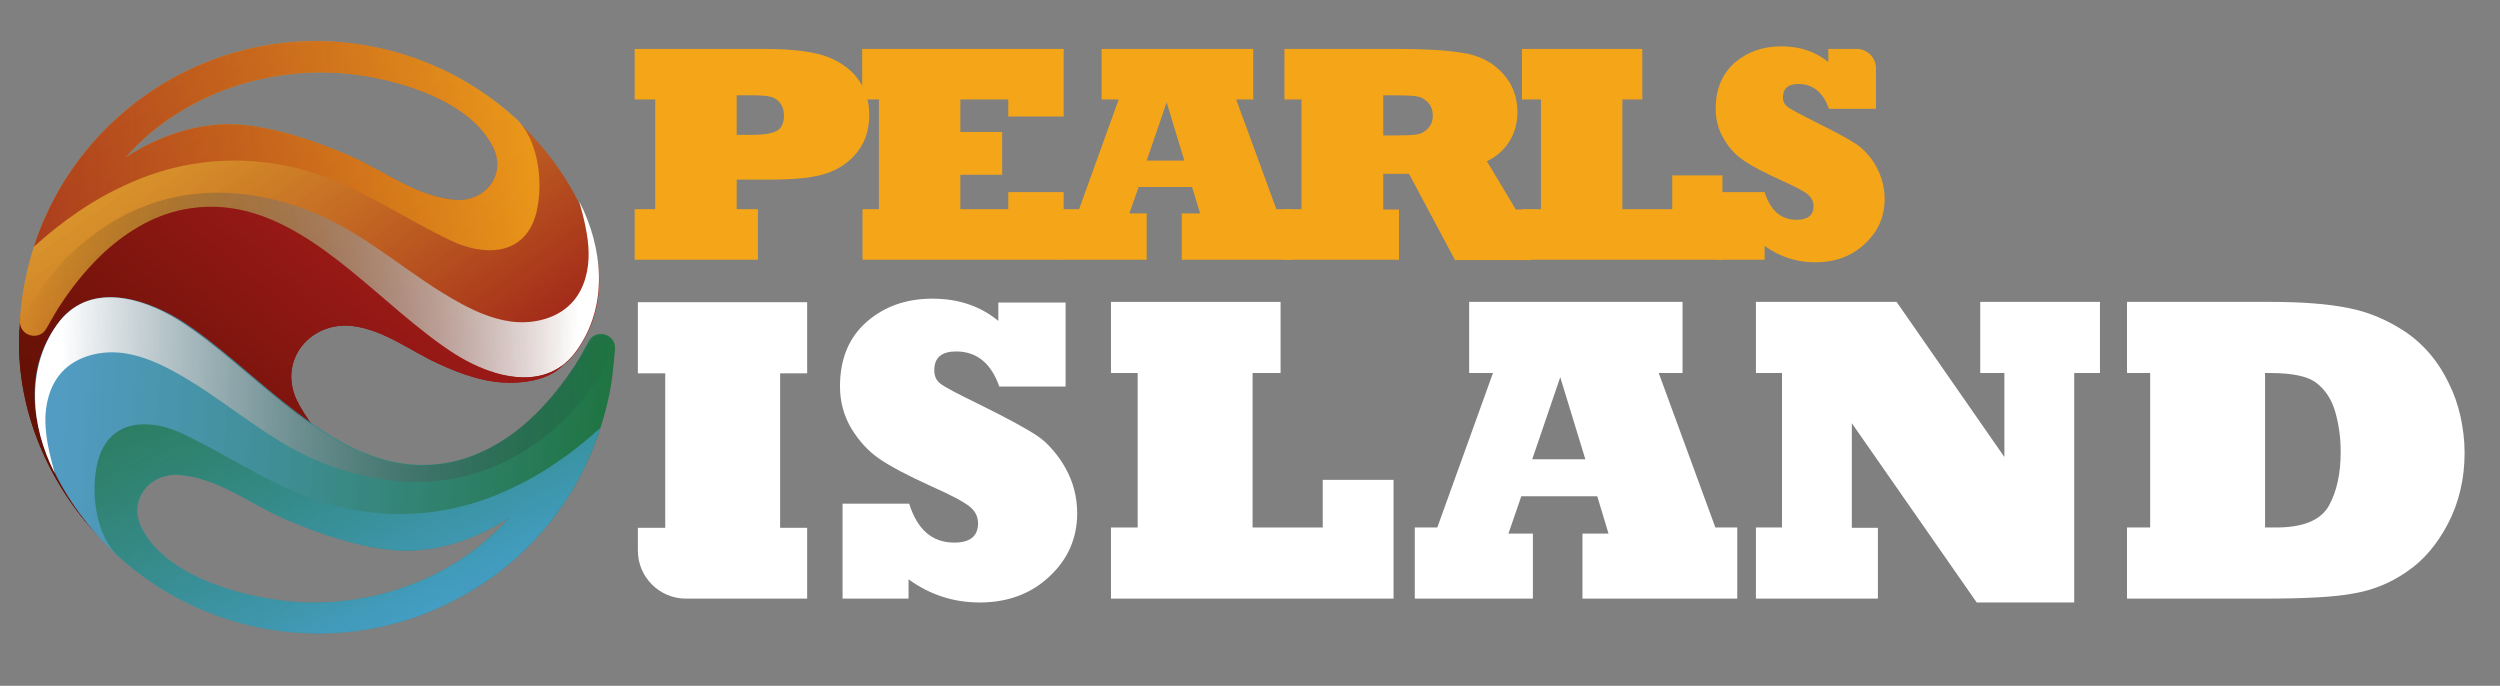
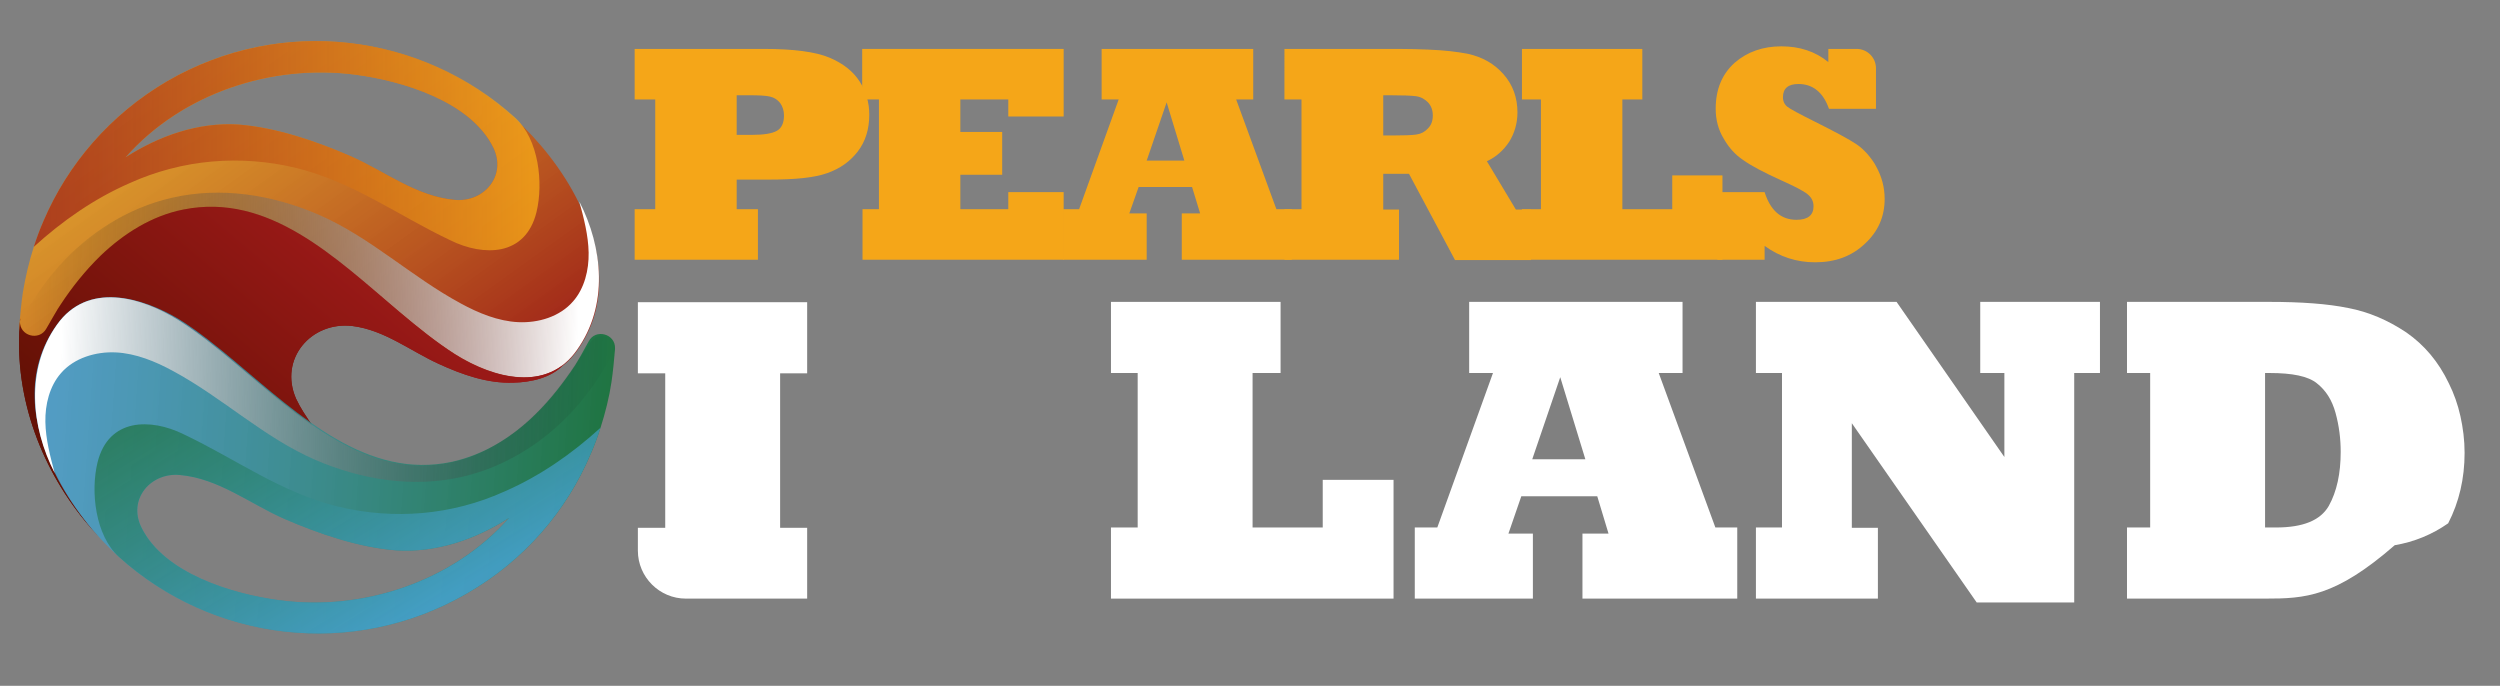
<svg xmlns="http://www.w3.org/2000/svg" version="1.1" id="Livello_1" x="0px" y="0px" viewBox="0 0 776.8 213.1" style="enable-background:new 0 0 776.8 213.1;" xml:space="preserve">
  <rect x="0" y="0" width="776.8" height="213.1" fill="#808080" stroke="none" />
  <style type="text/css">
	.st0{fill:#F5A618;}
	.st1{fill:#FFFFFF;}
	.st2{fill:url(#SVGID_1_);}
	.st3{fill:url(#SVGID_2_);}
	.st4{fill:url(#SVGID_3_);}
	.st5{fill:url(#SVGID_4_);}
	.st6{fill:url(#SVGID_5_);}
	.st7{fill:url(#SVGID_6_);}
	.st8{fill:url(#SVGID_7_);}
	.st9{fill:url(#SVGID_8_);}
</style>
  <g>
    <g>
      <path class="st0" d="M235.5,80.7h-38.3V65h6.4V30.9h-6.4V15.2h40.2c9.2,0,16,0.9,20.3,2.7s7.4,4.3,9.4,7.4s3,6.6,3,10.3    c0,4.6-1.2,8.4-3.6,11.5s-5.5,5.3-9.5,6.7c-3.9,1.4-9.8,2-17.9,2h-10.2V65h6.6L235.5,80.7L235.5,80.7z M228.9,29.6v12.3h4.9    c3.5,0,6-0.4,7.5-1.2s2.3-2.4,2.3-4.8c0-1.5-0.4-2.8-1.2-3.9c-0.8-1-1.8-1.7-3.2-2c-1.3-0.3-3.4-0.4-6.4-0.4H228.9L228.9,29.6z" />
      <path class="st0" d="M330.5,80.7H268V65h5.1V30.9h-5.2V15.2h62.6v21h-17.2v-5.3h-14.9V41h13v13.3h-13V65h14.9v-5.3h17.2V80.7z" />
      <path class="st0" d="M356.3,80.7h-26V65h5l12.3-34.1h-5.3V15.2h47.1v15.7h-5.3L396.6,65h4.8v15.7h-34.2V66.3h5.7l-2.5-8.2h-16.6    l-2.9,8.2h5.4V80.7z M362.5,31.8l-6.2,18.1H368L362.5,31.8z" />
      <path class="st0" d="M434.7,80.7h-35.6V65h5.3V30.9h-5.3V15.2h35.6c3.2,0,6.2,0.1,8.9,0.2c2.7,0.1,5.1,0.3,7,0.5    c1.9,0.2,3.7,0.5,5.4,0.8c4.6,1,8.3,3.1,11.2,6.4c2.9,3.3,4.3,7.3,4.3,11.8c0,3.4-0.9,6.5-2.6,9.2c-1.8,2.7-4.1,4.7-6.9,6l9,15    h4.7v15.7h-23.6L437.8,54h-8v11.1h4.9L434.7,80.7L434.7,80.7z M429.8,29.6v12.5h2.8c3.7,0,6.2-0.1,7.5-0.3    c1.4-0.2,2.6-0.8,3.6-1.9c1-1,1.5-2.3,1.5-4s-0.5-3-1.5-4.1c-1-1-2.2-1.7-3.7-1.9c-1.4-0.2-4.1-0.3-7.9-0.3    C432.1,29.6,429.8,29.6,429.8,29.6z" />
      <path class="st0" d="M535.3,80.7h-62.4V65h5.9V30.9h-5.9V15.2h37.4v15.7h-6.2V65h15.5V54.5h15.6v26.2H535.3z" />
      <path class="st0" d="M548.3,80.7h-14.7v-21h14.7c1.8,5.7,5.1,8.6,9.9,8.6c3.5,0,5.3-1.4,5.3-4.2c0-1.5-0.6-2.7-1.8-3.7    c-1.3-1.1-4.1-2.5-8.3-4.4c-5.3-2.4-9.3-4.5-11.8-6.3c-2.4-1.6-4.4-3.8-6-6.6c-1.7-2.8-2.5-5.9-2.5-9.3c0-6.1,2-10.8,5.9-14.3    c3.9-3.4,8.8-5.1,14.5-5.1s10.6,1.6,14.6,4.9v-4.1h8.8c3.3,0,6,2.7,6,6v12.6h-14.6c-1.8-5.1-5-7.7-9.5-7.7c-3.2,0-4.8,1.4-4.8,4.1    c0,1.3,0.5,2.3,1.4,3s3.7,2.2,8.5,4.6c6.4,3.2,10.7,5.5,12.9,7c1.1,0.7,2.2,1.7,3.4,3c1.1,1.3,2.1,2.6,2.8,4    c1.7,3.1,2.6,6.4,2.6,10c0,5.5-2,10.1-6.1,13.9c-4.1,3.9-9.2,5.8-15.5,5.8c-5.8,0-11-1.7-15.7-5.1L548.3,80.7L548.3,80.7z" />
    </g>
    <g>
      <path class="st1" d="M250.8,186h-37.7c-8.2,0-14.9-6.7-14.9-14.9V164h8.5v-48h-8.5V93.9h52.6V116h-8.4v48h8.4L250.8,186L250.8,186    z" />
-       <path class="st1" d="M282.5,186h-20.7v-29.5h20.7c2.5,8,7.1,12.1,14,12.1c4.9,0,7.4-2,7.4-6c0-2.1-0.9-3.8-2.6-5.2    c-1.9-1.5-5.8-3.6-11.7-6.2c-7.5-3.4-13-6.3-16.6-8.8c-3.3-2.3-6.1-5.4-8.5-9.3c-2.3-3.9-3.5-8.3-3.5-13c0-8.6,2.8-15.3,8.3-20.1    s12.3-7.2,20.4-7.2s14.9,2.3,20.5,6.9V94h20.9v26.1h-20.6c-2.5-7.2-7-10.9-13.4-10.9c-4.5,0-6.8,1.9-6.8,5.8    c0,1.9,0.6,3.2,1.9,4.2c1.2,1,5.2,3.1,12,6.4c9.1,4.5,15.1,7.8,18.2,9.9c1.5,1,3.1,2.4,4.7,4.3c1.6,1.8,2.9,3.7,4,5.7    c2.4,4.3,3.6,9,3.6,14c0,7.7-2.9,14.3-8.6,19.6c-5.7,5.4-13,8.1-21.7,8.1c-8.1,0-15.5-2.4-22.1-7.2v6L282.5,186L282.5,186z" />
      <path class="st1" d="M432.9,186h-87.7v-22.1h8.3v-48h-8.3V93.8h52.7v22.1h-8.7v48H411v-14.8h22V186H432.9z" />
      <path class="st1" d="M476.1,186h-36.5v-22.1h7l17.3-48h-7.4V93.8h66.3v22.1h-7.4l17.6,48h6.8V186h-48.1v-20.2h8.1l-3.5-11.6h-23.6    l-4,11.6h7.6V186H476.1z M484.8,117.2l-8.7,25.5h16.5L484.8,117.2z" />
      <path class="st1" d="M583.4,186h-37.8v-22.1h8.1v-48h-8.1V93.8h43.7l33.5,48.2v-26.1h-7.5V93.8h37.2v22.1h-8v71.3h-30.3    l-38.8-55.7V164h8.1v22H583.4z" />
-       <path class="st1" d="M703.8,186h-42.9v-22.1h7.2v-48h-7.2V93.8H705c10.1,0,18.3,0.6,24.6,1.9c6.4,1.2,12.4,3.8,18.1,7.6    c5.6,3.9,10,9.1,13.2,15.8c1.6,3.2,2.8,6.6,3.6,10.2c0.8,3.6,1.3,7.4,1.3,11.4c0,8-1.7,15.3-5.1,21.9c-3.4,6.5-7.6,11.5-12.8,15    c-5,3.5-10.6,5.8-16.6,6.8C725.6,185.5,716.3,186,703.8,186z M703.8,115.9v48h3.4c8.4,0,13.8-2.2,16.4-6.7    c2.5-4.5,3.7-10.1,3.7-16.8c0-4.1-0.5-8.1-1.6-12.1s-3-7-5.8-9.2c-2.7-2.2-7.6-3.2-14.7-3.2L703.8,115.9L703.8,115.9z" />
+       <path class="st1" d="M703.8,186h-42.9v-22.1h7.2v-48h-7.2V93.8H705c10.1,0,18.3,0.6,24.6,1.9c6.4,1.2,12.4,3.8,18.1,7.6    c5.6,3.9,10,9.1,13.2,15.8c1.6,3.2,2.8,6.6,3.6,10.2c0.8,3.6,1.3,7.4,1.3,11.4c0,8-1.7,15.3-5.1,21.9c-5,3.5-10.6,5.8-16.6,6.8C725.6,185.5,716.3,186,703.8,186z M703.8,115.9v48h3.4c8.4,0,13.8-2.2,16.4-6.7    c2.5-4.5,3.7-10.1,3.7-16.8c0-4.1-0.5-8.1-1.6-12.1s-3-7-5.8-9.2c-2.7-2.2-7.6-3.2-14.7-3.2L703.8,115.9L703.8,115.9z" />
    </g>
    <g>
      <linearGradient id="SVGID_1_" gradientUnits="userSpaceOnUse" x1="2042.765" y1="201.471" x2="2104.737" y2="301.594" gradientTransform="matrix(0.526 0.85 0.85 -0.526 -1212.11 -1515.441)">
        <stop offset="3.297662e-03" style="stop-color:#651105" />
        <stop offset="1" style="stop-color:#991917" />
      </linearGradient>
      <path class="st2" d="M17.4,147.4c-7.4-14.9-9.6-31.9,0.6-46.2c9.5-13.2,26.1-8.6,37.9-1.2c5.7,3.6,11.5,8.2,17.3,13.1    c7.8,6.5,15.6,13.5,23.9,19.2c-1.9-2.8-3.7-5.4-5.1-8.4c-5.4-12.3,4.6-24.1,17.5-22.6c9.9,1.2,18.1,7.8,26.9,11.8    c7.2,3.3,15.1,6.1,23.1,5.8c5.4-0.1,11.8-1.5,15.5-5.5c-9.8,7.4-23.6,3.1-33.8-3.4c-5.7-3.7-11.4-8.3-17.2-13.2    c-19.8-16.8-40.5-37-67-31.7c-9.7,1.9-18.5,7.4-25.8,14.4c-4.7,4.6-8.8,9.7-12.4,15.2c-1,1.4-2.5,4.2-4.4,7.4    c-2.2,4-8.4,2.3-8.2-2.3c0-0.1,0-0.1,0-0.2c0-0.2,0-0.5,0.1-0.7C4,121.6,12,144.4,26.5,162c1.3,1.6,2.7,3.1,4.1,4.7    C25.5,161,20.9,154.5,17.4,147.4z" />
      <g>
        <linearGradient id="SVGID_2_" gradientUnits="userSpaceOnUse" x1="-442.899" y1="3516.931" x2="-529.342" y2="3396.892" gradientTransform="matrix(1 0 0 1 580.732 -3372.579)">
          <stop offset="4.352120e-03" style="stop-color:#991917" />
          <stop offset="0.982" style="stop-color:#F5A618;stop-opacity:0.8" />
        </linearGradient>
        <path class="st3" d="M13.5,68.7c-1.1,2.5-2.1,5.2-3,8C9,81.4,7.9,86.1,7.1,90.9c-0.5,3.4-0.8,6.8-1.1,10.2c0,0.1,0,0.1,0,0.2     c-0.2,4.6,6.1,6.3,8.2,2.2c1.7-3.2,3.4-6.1,4.2-7.4C22,90.7,26,85.5,30.7,80.9c7.2-7.1,16-12.6,26-14.8     C83,60.5,104,80.4,124,97.2c5.8,4.9,11.6,9.5,17.3,13.1c11.8,7.3,28.5,12,37.9-1.2c10.3-14.3,8.1-31.3,0.6-46.2     c-5-10.2-12.4-19.3-19.9-26.1C131.2,10.4,87.6,4.6,52,25.2C34.2,35.6,21,51.1,13.5,68.7z M110.4,23.2     c14.5,1.9,35.9,8.3,42.9,22.7c4.2,8.7-2.9,17.1-12.1,16.2c-11.9-1.1-21.5-8.8-32.1-13.5c-10.8-4.7-23.3-9-35-9.9     C61.6,37.9,49.4,42.2,39,48.9C56.5,29,84.4,19.8,110.4,23.2z" />
        <linearGradient id="SVGID_3_" gradientUnits="userSpaceOnUse" x1="-570.232" y1="3417.843" x2="-413.1" y2="3417.843" gradientTransform="matrix(1 0 0 1 580.732 -3372.579)">
          <stop offset="4.671720e-03" style="stop-color:#991917;stop-opacity:0.7" />
          <stop offset="0.982" style="stop-color:#F5A618;stop-opacity:0.8" />
        </linearGradient>
        <path class="st4" d="M13.5,68.7c-1.1,2.5-2.1,5.2-3,8c8.9-8.1,18.8-15,29.8-19.8c16.4-7.4,34.4-8.9,51.8-4.7     c17.7,4.4,31.5,14.7,47.7,22.4c5.4,2.7,11.2,3.8,16,2.8c5.1-1.1,9.2-4.6,10.9-11.5c2.2-9.1,0.7-22.6-6.6-29.3     C131.2,10.4,87.6,4.6,52,25.2C34.2,35.6,21,51.1,13.5,68.7z M110.4,23.2c14.5,1.9,35.9,8.3,42.9,22.7c4.2,8.7-2.9,17.1-12.1,16.2     c-11.9-1.1-21.5-8.8-32.1-13.5c-10.8-4.7-23.3-9-35-9.9C61.6,37.9,49.4,42.2,39,48.9C56.5,29,84.4,19.8,110.4,23.2z" />
        <linearGradient id="SVGID_4_" gradientUnits="userSpaceOnUse" x1="2082.206" y1="-936.782" x2="2171.81" y2="-790.184" gradientTransform="matrix(0.502 0.865 0.865 -0.502 -226.795 -2185.027)">
          <stop offset="0" style="stop-color:#000000;stop-opacity:0" />
          <stop offset="1" style="stop-color:#FFFFFF" />
        </linearGradient>
        <path class="st5" d="M141.5,110.1c-5.7-3.6-11.5-8.2-17.3-13.1c-20.1-16.8-41-36.7-67.3-31.1c-10,2.1-18.8,7.8-26,14.8     c-4.7,4.6-8.7,9.8-12.3,15.2c-1.2,1.8-3.2,4.5-5.2,7.5c-2.2,3.3-7.4,1.7-7.3-2.3v-0.2c3.3-6.7,7.4-12.8,12.4-18.4     c9.2-10.2,21.3-17.9,34.7-21c15.4-3.6,31.4-1,45.8,5.2c16.1,7,28.8,19.3,44.2,27.6c5.5,3,11.6,5.5,17.8,5.8     c6.3,0.3,13-1.7,17.1-6.5c3.5-4,4.9-9.7,4.8-15.1s-1.5-10.7-2.9-15.9c7.4,14.4,9.1,32.3-0.7,46.1     C170,122.1,153.3,117.5,141.5,110.1z" />
      </g>
      <linearGradient id="SVGID_5_" gradientUnits="userSpaceOnUse" x1="2069.456" y1="171.716" x2="2040.422" y2="260.232" gradientTransform="matrix(0.526 0.85 0.85 -0.526 -1184.775 -1515.297)">
        <stop offset="3.297662e-03" style="stop-color:#651105" />
        <stop offset="1" style="stop-color:#991917" />
      </linearGradient>
      <path class="st6" d="M17.4,147.4c-7.4-14.9-9.6-31.9,0.6-46.2c9.5-13.2,26.1-8.6,37.9-1.2c5.7,3.6,11.5,8.2,17.3,13.1    c7.8,6.5,15.6,13.5,23.9,19.2c-1.9-2.8-3.7-5.4-5.1-8.4c-5.4-12.3,4.6-24.1,17.5-22.6c9.9,1.2,18.1,7.8,26.9,11.8    c7.2,3.3,15.1,6.1,23.1,5.8c5.4-0.1,11.8-1.5,15.5-5.5c-9.8,7.4-23.6,3.1-33.8-3.4c-5.7-3.7-11.4-8.3-17.2-13.2    c-19.8-16.8-40.5-37-67-31.7c-9.7,1.9-18.5,7.4-25.8,14.4c-4.7,4.6-8.8,9.7-12.4,15.2c-1,1.4-2.5,4.2-4.4,7.4    c-2.2,4-8.4,2.3-8.2-2.3c0-0.1,0-0.1,0-0.2c0-0.2,0-0.5,0.1-0.7C4,121.6,12,144.4,26.5,162c1.3,1.6,2.7,3.1,4.1,4.7    C25.5,161,20.9,154.5,17.4,147.4z" />
      <g>
        <linearGradient id="SVGID_6_" gradientUnits="userSpaceOnUse" x1="2158.018" y1="315.565" x2="2050.537" y2="166.311" gradientTransform="matrix(0.526 0.85 0.85 -0.526 -1212.11 -1515.441)">
          <stop offset="4.352120e-03" style="stop-color:#1E733F" />
          <stop offset="0.982" style="stop-color:#48A4D7;stop-opacity:0.8" />
        </linearGradient>
        <path class="st7" d="M183.6,140.9c1.1-2.5,2.1-5.2,3-8c1.5-4.7,2.7-9.5,3.4-14.2c0.5-3.4,0.8-6.8,1.1-10.2c0-0.1,0-0.1,0-0.2     c0.2-4.6-6.1-6.3-8.2-2.2c-1.7,3.2-3.4,6.1-4.2,7.4c-3.6,5.4-7.6,10.6-12.3,15.2c-7.2,7.1-16,12.6-26,14.8     c-26.3,5.6-47.3-14.3-67.3-31.1c-5.8-4.9-11.6-9.5-17.3-13.1c-11.8-7.1-28.5-11.8-38,1.4C7.4,115,9.7,132,17,146.9     c5,10.2,12.4,19.3,19.9,26.1c29,26.2,72.6,32,108.2,11.4C163,174.1,176.1,158.7,183.6,140.9z M86.8,186.5     c-14.5-1.9-35.9-8.3-42.9-22.7c-4.2-8.7,2.9-17.1,12.1-16.2c11.9,1.1,21.5,8.8,32.1,13.5c10.8,4.7,23.3,9,35,9.9     c12.5,0.8,24.7-3.4,35.1-10.1C140.7,180.7,112.8,190,86.8,186.5z" />
        <linearGradient id="SVGID_7_" gradientUnits="userSpaceOnUse" x1="2059.764" y1="247.27" x2="2159.719" y2="247.27" gradientTransform="matrix(0.526 0.85 0.85 -0.526 -1212.11 -1515.441)">
          <stop offset="4.671720e-03" style="stop-color:#1E733F;stop-opacity:0.7" />
          <stop offset="0.982" style="stop-color:#48A4D7;stop-opacity:0.8" />
        </linearGradient>
        <path class="st8" d="M183.6,140.9c1.1-2.5,2.1-5.2,3-8c-8.9,8.1-18.8,15-29.8,19.8c-16.4,7.4-34.4,8.9-51.8,4.7     C87.2,153,73.4,142.7,57.2,135c-5.4-2.7-11.2-3.8-16-2.8c-5.1,1.1-9.2,4.6-10.9,11.5c-2.2,9.1-0.7,22.6,6.6,29.3     c29,26.2,72.6,32,108.2,11.4C163,174.1,176.1,158.7,183.6,140.9z M86.8,186.5c-14.5-1.9-35.9-8.3-42.9-22.7     c-4.2-8.7,2.9-17.1,12.1-16.2c11.9,1.1,21.5,8.8,32.1,13.5c10.8,4.7,23.3,9,35,9.9c12.5,0.8,24.7-3.4,35.1-10.1     C140.7,180.7,112.8,190,86.8,186.5z" />
        <linearGradient id="SVGID_8_" gradientUnits="userSpaceOnUse" x1="-2984.206" y1="760.52" x2="-2894.602" y2="907.119" gradientTransform="matrix(-0.502 -0.865 -0.865 0.502 -649.724 -2839.337)">
          <stop offset="0" style="stop-color:#000000;stop-opacity:0" />
          <stop offset="1" style="stop-color:#FFFFFF" />
        </linearGradient>
        <path class="st9" d="M55.5,99.5c5.7,3.6,11.5,8.2,17.3,13.1c20.1,16.8,41,36.7,67.3,31.1c10-2.1,18.8-7.8,26-14.8     c4.7-4.6,8.7-9.8,12.3-15.2c1.2-1.8,3.2-4.5,5.2-7.5c2.2-3.3,7.4-1.7,7.3,2.3v0.2c-3.3,6.7-7.4,12.8-12.4,18.4     c-9.2,10.2-21.3,17.9-34.7,21c-15.4,3.6-31.4,1-45.8-5.2c-16.1-7-28.8-19.3-44.2-27.6c-5.5-3-11.6-5.5-17.8-5.8s-13,1.7-17.1,6.5     c-3.5,4-4.9,9.7-4.8,15.1c0.1,5.4,1.5,10.7,2.9,15.9c-7.4-14.4-9.1-32.3,0.7-46.1C27.2,87.5,43.9,92.2,55.5,99.5z" />
      </g>
    </g>
  </g>
</svg>